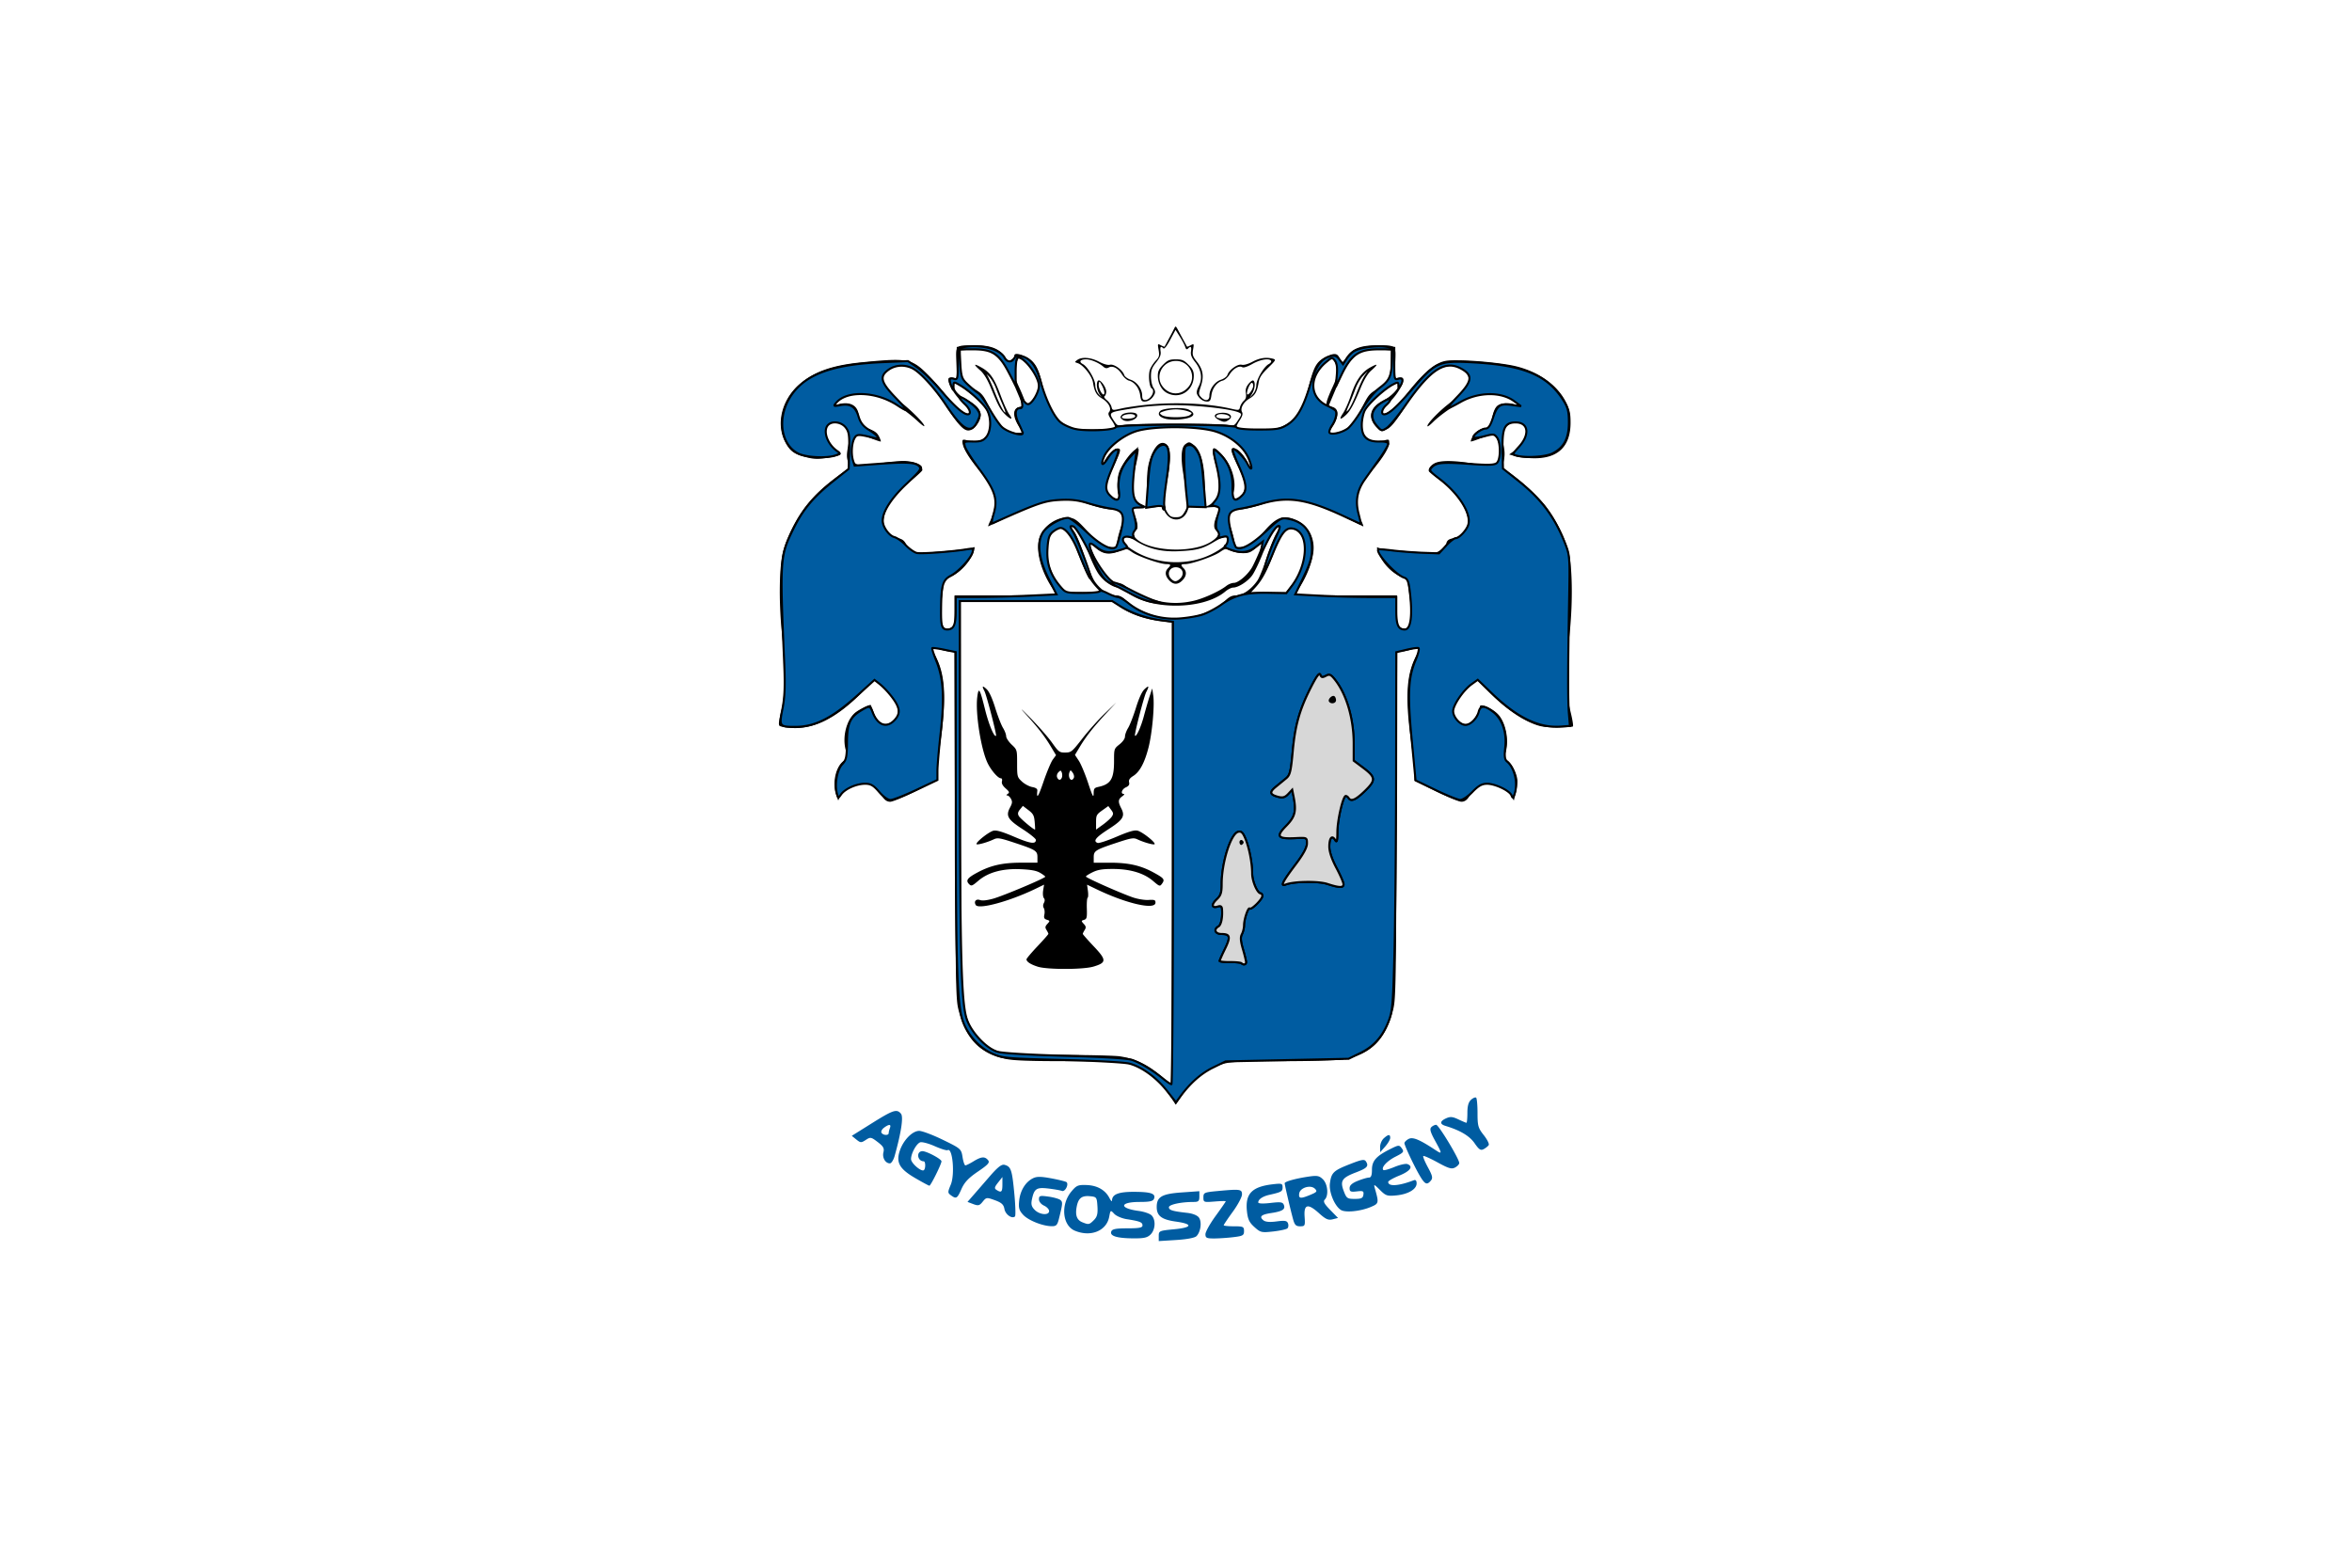
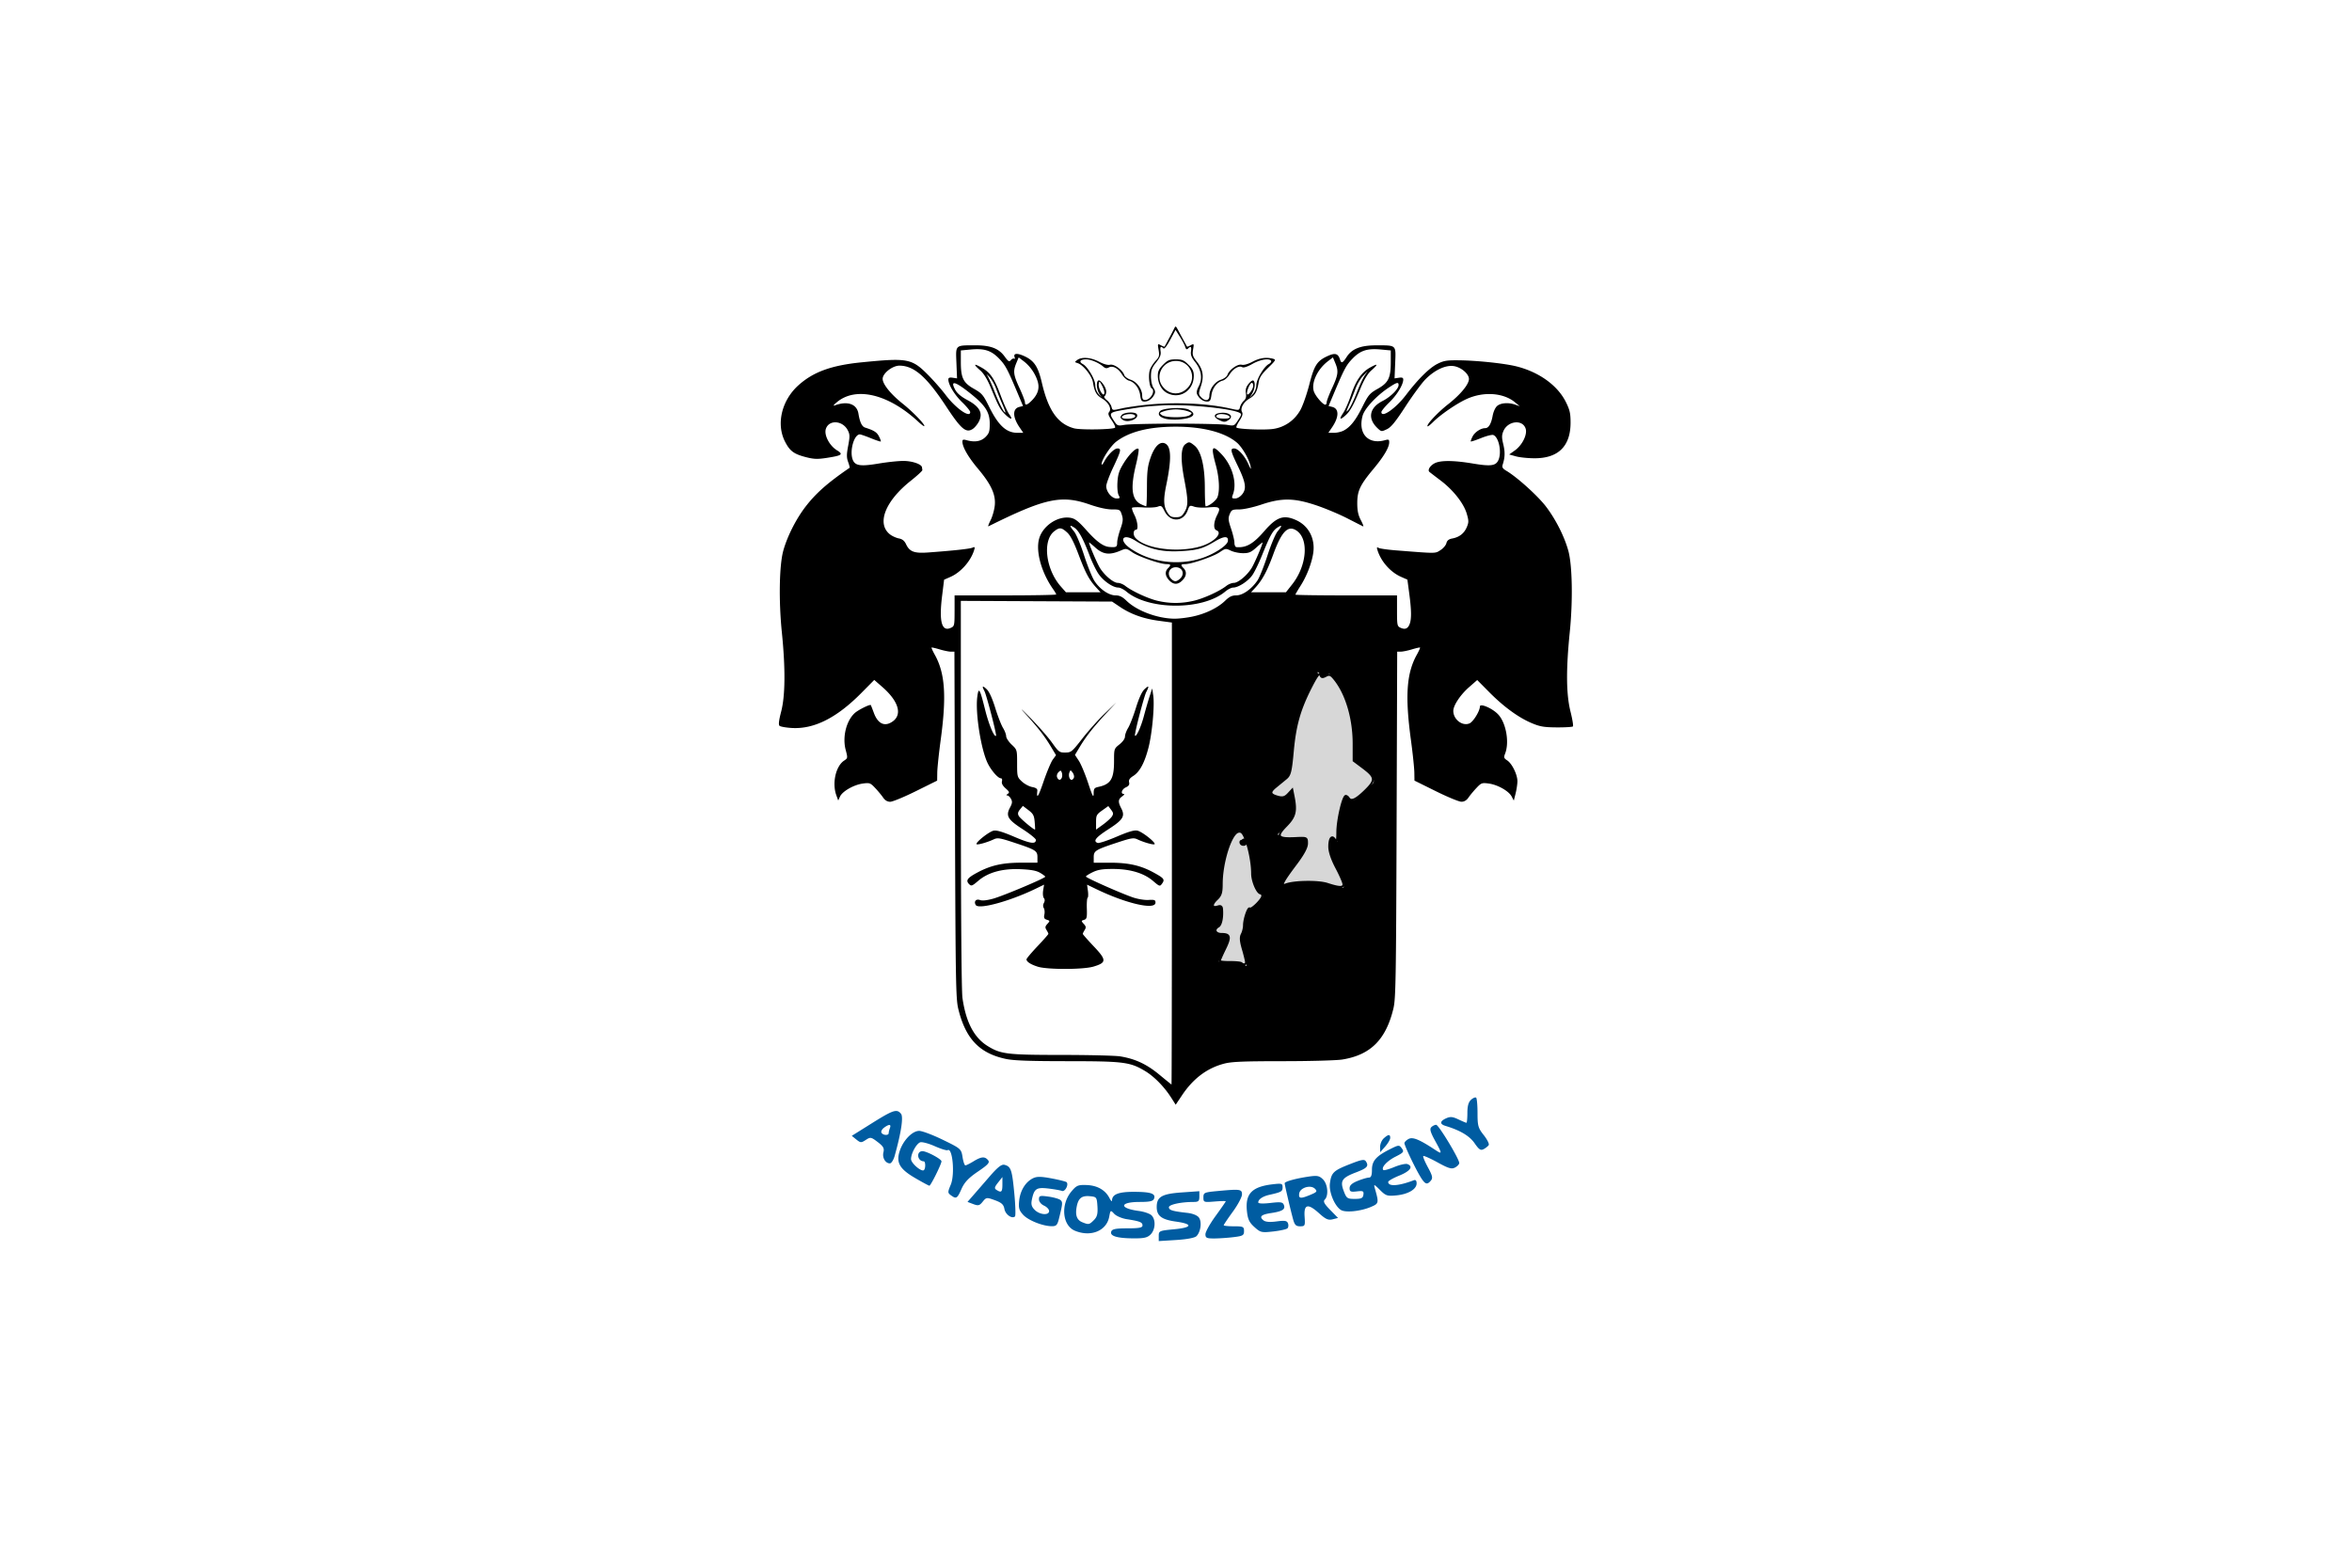
<svg xmlns="http://www.w3.org/2000/svg" width="900" height="600">
  <path d="M0 522.52h900v600H0z" fill="#fff" style="paint-order:fill markers stroke" transform="translate(0 -522.52)" />
  <path d="M564.546 420.033c-.403.01-1.042.338-1.63.867-1.005.91-1.417 2.393-1.417 5.055 0 2.07-.167 3.764-.365 3.764s-1.591-.587-3.087-1.299c-2.195-1.047-3.11-1.124-4.69-.406-2.429 1.107-2.513 2.213-.216 2.907 5.6 1.693 9.171 3.823 11.11 6.617 1.723 2.489 2.34 2.883 3.506 2.255.784-.419 1.64-1.113 1.908-1.544.27-.436-.586-2.141-1.896-3.798-2.148-2.71-2.387-3.56-2.387-8.406 0-2.967-.234-5.623-.521-5.91-.072-.072-.18-.105-.315-.102zm-221.529 5.176a1.969 1.969 0 0 0-.324.006c-1.503.11-3.945 1.48-9.045 4.673l-7.713 4.828 1.737 1.406c1.604 1.298 1.88 1.31 3.622.168 1.782-1.167 2.033-1.125 4.557.802 2.164 1.65 2.58 2.398 2.192 3.948-.513 2.046.76 4.218 2.472 4.218.569 0 1.399-1.31 1.844-2.914 2.52-9.046 3.391-14.89 2.4-16.087-.523-.63-1.021-1.005-1.742-1.045zm206.535 5.287c-.527 0-1.358.407-1.855.904-.688.688-.353 1.908 1.394 5.097 2.83 5.157 2.843 5.408.168 3.643-6.156-4.056-8.65-5.085-10.26-4.224-.873.467-1.585 1.185-1.585 1.597 0 .964 4.163 9.717 6.185 12.989 1.741 2.818 2.49 3.075 3.931 1.34.814-.981.61-1.867-1.149-5.104-1.172-2.153-1.961-4.086-1.758-4.29s2.667.893 5.473 2.436c4.212 2.315 5.379 2.656 6.701 1.95.874-.472 1.592-1.238 1.592-1.705 0-1.585-7.88-14.633-8.837-14.633zm-209.227.07c.407.016.5.403.211 1.156-.259.677-.47 1.55-.47 1.945 0 .987-2.125.897-2.752-.114-.282-.46.135-1.322.925-1.92.96-.727 1.68-1.082 2.086-1.066zm11.402 2.257c-2.578 0-5.995 3.47-7.376 7.484-1.574 4.577-.21 7.042 5.864 10.584 2.746 1.603 5.185 2.913 5.42 2.913.517 0 4.63-8.286 4.63-9.327 0-.867-5.637-3.882-7.266-3.882-2.487 0-2.024 3.823.469 3.877.709.011.778 2.661.087 3.35-.865.867-4.943-2.608-4.943-4.212 0-2.123 2.02-5.84 3.485-6.402.667-.25 3.164.401 5.554 1.454 2.38 1.059 4.612 1.753 4.947 1.543 1.903-1.178 2.866 9.261 1.215 13.21-1.208 2.89-1.203 3.135.066 4.063 2.034 1.495 2.405 1.273 4.038-2.424 1.125-2.548 2.728-4.242 6.3-6.665 3.918-2.662 4.618-3.451 3.87-4.355-1.244-1.501-2.555-1.393-5.564.443-1.4.856-2.805 1.55-3.116 1.556-.317 0-.808-1.436-1.083-3.19-.503-3.116-.664-3.26-7.532-6.603-3.859-1.879-7.939-3.417-9.065-3.417zm179.668 1.62c-.397.026-1.011.432-1.885 1.222-.784.706-1.412 2.195-1.4 3.302l.025 2.017 1.92-2.178c1.053-1.203 1.915-2.686 1.915-3.302 0-.733-.179-1.088-.575-1.061zm3.633 4.083c-.581.04-1.452.459-3.112 1.29-5.36 2.699-6.934 4.488-6.934 7.91 0 2.106-.336 2.968-1.155 2.968-.628 0-2.554.562-4.271 1.25-2.19.88-3.123 1.716-3.123 2.805 0 1.322.412 1.508 2.751 1.233 2.417-.281 2.729-.126 2.525 1.274-.185 1.304-.789 1.597-3.302 1.597-2.853 0-3.159-.215-4.218-2.997-1.477-3.889-.7-5.092 4.595-7.114 4.367-1.663 5.056-2.404 3.913-4.21-.598-.946-1.556-.785-6.15 1.016-6.3 2.47-7.102 3.236-7.646 7.317-.449 3.314 1.789 8.74 4.224 10.242 1.735 1.077 7.472.497 11.36-1.143 3.177-1.34 3.213-1.483 1.58-7.232-.461-1.61-.269-1.545 1.956.681 2.25 2.25 2.805 2.435 6.275 2.1 4.529-.437 7.777-2.351 7.777-4.589 0-1.065-.37-1.477-1.087-1.202-5.774 2.22-9.789 2.483-9.789.64 0-.389 1.921-1.49 4.272-2.44 4.188-1.706 5.445-3.489 3.081-4.392-.652-.251-2.901.25-4.989 1.118s-3.99 1.39-4.218 1.156c-.933-.927 1.323-3.416 4.613-5.091 3.159-1.603 3.392-1.91 2.447-3.202-.503-.685-.794-1.024-1.375-.985zm-151.09 7.248c-1.056.08-2.515 1.342-5.174 4.404-2.268 2.62-5.115 5.9-6.336 7.294l-2.208 2.53 2.201.837c1.909.724 2.388.605 3.614-.915 1.37-1.687 1.532-1.705 4.673-.563 2.56.933 3.338 1.658 3.643 3.369.377 2.106 2.902 3.877 4.039 2.836.299-.275.173-4.344-.282-9.046-.856-8.885-1.262-10.056-3.74-10.708a1.31 1.31 0 0 0-.43-.037zm119.54 4.297a5.805 5.805 0 0 0-.555.006c-.527.023-1.15.094-1.913.203-5.037.718-9.44 1.927-9.428 2.585s2.063 9.47 3.158 13.562c.64 2.399 1.125 2.914 2.752 2.914 1.873 0 1.963-.186 1.718-3.668-.335-4.81 1.243-5.193 5.509-1.34 2.566 2.315 3.542 2.752 5.217 2.334l2.064-.52-2.992-3.064c-2.327-2.381-2.781-3.266-2.057-3.996 1.513-1.514 1.118-5.875-.694-7.688-.903-.906-1.567-1.293-2.779-1.328zm-105.6.355c-1.091-.011-1.856.163-2.58.519-2.835 1.388-4.857 4.624-5.288 8.452-.323 2.854-.078 3.793 1.442 5.48 1.938 2.154 7.407 4.368 10.937 4.428 1.795.03 2.206-.39 2.829-2.878 1.447-5.821 1.49-6.365.538-7.155-.538-.442-2.596-1.029-4.582-1.298-3.249-.448-3.613-.34-3.613 1.041 0 .88.825 1.908 1.944 2.417 1.065.484 1.939 1.418 1.939 2.07 0 1.747-3.59 1.471-5.486-.425-1.25-1.25-1.49-2.154-1.078-4.08.868-4.074 1.747-4.648 6.276-4.116 2.226.264 4.564.676 5.204.921 1.167.449 2.687-2.423 1.772-3.344-.251-.245-2.819-.892-5.708-1.442-2.034-.383-3.454-.579-4.545-.59zm-14.305.057v2.825c0 2.919-.395 3.29-2.25 2.111-.897-.568-.794-1.058.582-2.811zm105.63 2.573c-.556.018-1.305.096-2.311.215-7.861.934-10.434 3.632-9.752 10.243.317 3.105.89 4.337 2.865 6.108 2.327 2.105 2.728 2.195 7.21 1.699 2.608-.294 5.055-.832 5.431-1.203s.467-1.232.204-1.92c-.39-1.01-1.197-1.149-4.368-.724-2.644.347-4.265.203-5.055-.449-1.68-1.394-.825-2.183 2.986-2.757 4.277-.64 5.516-1.424 4.876-3.081-.431-1.125-1.185-1.24-5.164-.779-2.877.335-4.654.252-4.654-.215 0-1.166 1.706-2.327 4.278-2.901 4.613-1.04 5.043-1.287 5.043-2.872 0-.924-.127-1.307-1.095-1.361a4.846 4.846 0 0 0-.494 0zm-74.475.47c-2.379-.006-3.04.443-4.772 2.516-4.176 5.007-3.457 12.994 1.359 14.992 6.084 2.525 12.114.065 13.13-5.355.491-2.602.52-2.62 1.915-1.118.783.838 2.926 1.759 4.762 2.046 5.056.784 6.06 1.184 6.06 2.399 0 .867-1.274 1.112-5.743 1.112-4.451 0-5.844.27-6.203 1.197-.652 1.71 2.063 2.584 8.255 2.638 4.253.042 5.54-.245 6.803-1.501 1.848-1.849 2.028-5.63.352-7.304-.658-.658-2.883-1.424-4.947-1.694-7.592-1.01-7.317-3.434.388-3.434 3.895 0 5.14-.28 5.51-1.244.742-1.944-1.208-2.615-7.657-2.627-5.959-.012-8.394.951-8.424 3.344-.006.503-.442.072-.969-.95-1.579-3.076-4.642-4.834-8.686-4.99a32.635 32.635 0 0 0-1.133-.027zm86.38.682c.796.011 1.543.244 2.056.756.987.988.772 1.281-1.71 2.316-3.812 1.592-4.596 1.496-4.303-.508.222-1.534 2.207-2.588 3.957-2.564zm-28.476 1.16c-1.414 0-3.582.182-6.895.494-4.93.466-5.247.61-5.247 2.423 0 1.86.15 1.914 4.278 1.573 2.351-.197 4.27-.233 4.27-.083s-1.745 2.674-3.88 5.61c-2.142 2.938-3.89 6.08-3.89 6.977 0 1.417.461 1.64 3.303 1.633 1.818 0 5.139-.227 7.382-.496 3.631-.431 4.08-.689 4.08-2.322 0-1.681-.323-1.836-3.888-1.836-2.136 0-3.883-.18-3.883-.4 0-.216 1.573-2.562 3.5-5.206 1.92-2.644 3.493-5.605 3.493-6.593 0-1.263-.266-1.772-2.623-1.773zm-13.691.536-6.707.473c-7.664.539-9.613 1.67-9.613 5.588 0 3.38 1.884 4.809 7.316 5.569 6.682.933 6.372 2.285-.675 2.943-5.624.532-5.864.634-5.864 2.537V475l6.688-.418c4.122-.258 7.102-.826 7.754-1.478 1.622-1.622 2.13-5.493.927-7.114-.634-.855-2.416-1.567-4.516-1.795-5.63-.628-6.964-1.04-6.964-2.141 0-1.035 4.642-2.034 9.428-2.034 1.885 0 2.226-.312 2.226-2.058zm-42.926 1.876c.344-.006.714.012 1.114.05 2.477.24 2.585.39 2.812 3.895.18 2.854-.12 4.002-1.364 5.247-1.753 1.752-2.004 1.8-4.397.831-2.112-.849-2.788-2.686-2.184-5.917.55-2.915 1.617-4.067 4.02-4.106z" fill="#005ca1" />
  <path d="M448.207 420.182c-2.644-4.181-6.557-8.184-10.033-10.266-5.779-3.458-8.184-3.763-29.804-3.775-14.406-.006-20.496-.227-23.434-.85-10.158-2.153-15.453-7.717-18.253-19.191-.92-3.775-1.04-10.547-1.244-70.432l-.227-66.256h-1.37c-.754 0-2.68-.395-4.278-.874-1.603-.484-2.995-.796-3.097-.694-.103.108.471 1.376 1.273 2.824 3.894 7.041 4.492 15.758 2.231 32.437-.706 5.205-1.298 10.858-1.322 12.563l-.042 3.1-8.183 4.055c-4.502 2.232-8.913 4.05-9.802 4.039-1.068-.012-1.983-.557-2.692-1.604-.591-.873-1.959-2.524-3.039-3.667-1.844-1.956-2.13-2.058-4.737-1.705-3.44.473-7.795 2.955-8.713 4.971l-.69 1.514-.727-2.004c-1.689-4.666-.21-11.175 3.022-13.287 1.355-.892 1.368-.993.553-4.092-1.295-4.924.224-11.098 3.461-14.065 1.331-1.22 5.873-3.476 6.164-3.057.07.101.604 1.471 1.186 3.039 1.39 3.75 3.675 5.103 6.315 3.739 4.788-2.477 3.573-7.879-3.08-13.7l-3.108-2.716-4.939 4.995c-9.41 9.519-18.059 13.88-26.56 13.401-2.283-.131-4.427-.514-4.765-.85-.42-.418-.221-2.117.627-5.366 1.597-6.114 1.69-16.511.273-30.475-1.221-12.03-.986-25.527.542-31.109 1.481-5.408 4.828-12.066 8.444-16.798 4-5.23 8.509-9.22 16.935-14.979.112-.076-.137-1.082-.553-2.234-.614-1.696-.61-2.879.02-6.213.678-3.597.657-4.347-.167-5.941-1.947-3.766-7.181-4.099-8.368-.533-.776 2.33 1.328 6.412 4.228 8.205 2.563 1.584 2.003 2-3.924 2.92-3.491.542-4.897.493-7.896-.276-4.667-1.195-6.21-2.342-8.065-5.996-3.421-6.735-1.257-15.76 5.163-21.532 5.685-5.112 12.61-7.624 24.176-8.773 17.63-1.75 19.177-1.458 25.395 4.79 2.158 2.17 5.191 5.624 6.74 7.675 3.907 5.18 9.411 9.02 9.411 6.568 0-.424-1.376-2.106-3.063-3.74-2.926-2.84-5.27-6.688-5.3-8.697-.007-.694.43-.878 1.657-.698l1.669.244-.24-5.944c-.28-6.962-.568-6.695 7.21-6.71 5.844-.01 8.991 1.187 11.223 4.265 1.417 1.959 1.77 2.167 2.398 1.412.401-.487.97-.74 1.257-.562.287.178.377-.067.191-.544-.574-1.49.826-1.695 3.5-.513 3.937 1.742 5.45 3.99 6.916 10.277 2.483 10.639 6.09 15.75 12.306 17.434 2.507.679 14.968.479 15.698-.252.215-.217-.353-1.473-1.268-2.792-1.305-1.881-1.514-2.58-.97-3.235 1.023-1.231-.287-3.694-2.734-5.137-2.153-1.27-2.901-2.599-3.481-6.188-.407-2.493-3.733-6.672-5.845-7.343-1.227-.388-1.227-.426-.144-1.222 1.73-1.262 5.21-.98 8.322.676 1.765.938 3.326 1.37 4.182 1.156 1.537-.385 4.827 1.985 5.438 3.916.197.624 1.31 1.448 2.476 1.83 2.393.79 4.404 3.577 4.41 6.108 0 1.2.299 1.645 1.106 1.645 2.088 0 4.068-3.508 2.519-4.465-.951-.586-1.364-5.284-.64-7.2.377-.988 1.364-2.512 2.201-3.388 1.323-1.386 1.46-1.917 1.095-4.092-.413-2.434-.389-2.482.886-1.799.724.385 1.358.611 1.411.503s.754-1.41 1.556-2.89c.808-1.481 1.735-3.253 2.064-3.938.574-1.194.634-1.17 1.58.599a494.412 494.412 0 0 0 2.123 3.937c.634 1.151 1.19 2.183 1.244 2.292s.688-.118 1.412-.503c1.263-.678 1.293-.625.916 1.624-.341 2.006-.144 2.637 1.417 4.604 2.393 3.01 2.824 5.586 1.58 9.402-.94 2.865-.94 3.121.024 4.183 1.567 1.734 3.23 1.47 3.23-.514.006-2.53 2.016-5.317 4.41-6.108 1.166-.382 2.279-1.206 2.476-1.83.61-1.93 3.9-4.301 5.438-3.916.856.214 2.417-.218 4.182-1.156 2.764-1.47 5.24-1.827 7.837-1.13 1.209.325 1.065.593-1.896 3.486-2.441 2.383-3.303 3.694-3.596 5.473-.598 3.654-1.334 4.973-3.494 6.248-2.339 1.38-3.66 3.791-2.865 5.217.383.684.102 1.634-.975 3.26-.838 1.263-1.364 2.454-1.173 2.647.61.607 10.278.998 13.802.558 4.493-.56 8.4-3.229 10.66-7.273.934-1.676 2.471-6.066 3.417-9.755 1.902-7.44 2.973-9.083 7.13-10.952 2.777-1.247 3.89-.914 4.62 1.376.508 1.613.986 1.428 2.56-1.004 2.004-3.093 5.336-4.407 11.181-4.413 7.95-.008 7.652-.281 7.37 6.696l-.239 5.944 1.67-.244c1.226-.18 1.662.004 1.657.698-.03 2.009-2.376 5.857-5.301 8.698-1.687 1.633-3.063 3.315-3.063 3.739 0 2.442 5.48-1.37 9.428-6.561 4.589-6.022 8.878-10.283 11.941-11.847 2.447-1.25 3.638-1.452 8.244-1.4 7.048.081 17.553 1.192 22.106 2.337 8.62 2.172 15.686 7.259 18.839 13.576 1.531 3.057 1.83 4.365 1.83 7.934 0 8.995-4.654 13.634-13.688 13.649-2.506.004-5.737-.32-7.179-.722l-2.626-.73 2.166-1.539c2.86-2.035 4.881-6.137 4.128-8.389-1.203-3.619-6.874-2.938-8.52 1.023-.634 1.54-.64 2.469-.011 5.069.711 2.988.646 4.977-.27 7.816-.293.917.048 1.453 1.448 2.28 4.086 2.413 11.995 9.557 15.142 13.673 3.72 4.87 7.065 11.486 8.56 16.948 1.526 5.582 1.766 19.079.545 31.11-1.466 14.441-1.376 23.798.281 30.42.73 2.902 1.143 5.45.922 5.672s-3.004.389-6.18.37c-4.864-.03-6.39-.286-9.56-1.62-5.05-2.118-10.739-6.264-16.297-11.876l-4.582-4.63-3.081 2.698c-3.356 2.931-6.067 7.011-6.067 9.117 0 3.303 3.53 5.989 6.246 4.756 1.418-.646 3.925-4.75 3.925-6.419 0-1.394 4.822.682 7 3.021 3.032 3.249 4.343 10.673 2.65 14.998-.569 1.448-.473 1.76.807 2.597 1.83 1.196 3.9 5.414 3.9 7.95 0 1.072-.31 3.171-.687 4.679l-.688 2.74-.82-1.555c-1.089-2.088-5.342-4.5-8.752-4.966-2.609-.353-2.896-.251-4.738 1.705-1.077 1.143-2.447 2.794-3.04 3.667-.711 1.047-1.62 1.592-2.692 1.598-.885.012-5.294-1.807-9.799-4.039l-8.178-4.05-.048-3.099c-.024-1.705-.616-7.358-1.322-12.563-2.261-16.68-1.663-25.396 2.231-32.437.802-1.448 1.376-2.716 1.275-2.824-.102-.102-1.496.21-3.1.694-1.597.479-3.523.874-4.277.874h-1.37l-.227 66.256c-.203 59.885-.323 66.657-1.244 70.432-2.89 11.845-8.747 17.672-19.527 19.413-2.142.347-12.378.634-22.758.634-15.112.006-19.58.192-22.434.934-6.515 1.699-11.81 5.66-16.093 12.036l-2.477 3.698-1.669-2.633zm.221-93.488V238.26l-4.941-.658c-5.917-.79-10.745-2.513-14.885-5.3l-3.063-2.058-57.874-.276.012 73.884c.006 45.856.239 75.476.61 78.072 1.316 9.255 4.42 15.196 9.626 18.414 5.049 3.123 7.424 3.404 28.339 3.416 10.529.006 20.627.258 22.434.557 5.725.945 10.05 2.961 14.879 6.945 2.506 2.07 4.63 3.793 4.714 3.823.084.024.15-39.748.15-88.385zm-51.318 43.283c-2.71-.85-4.319-1.896-4.319-2.812 0-.31 1.885-2.548 4.188-4.983s4.188-4.577 4.188-4.762-.323-.862-.724-1.496c-.587-.945-.527-1.364.347-2.327 1.023-1.137 1.017-1.19-.216-1.585-1.01-.317-1.208-.736-.939-1.999.186-.873.084-1.98-.221-2.458-.347-.539-.33-1.287.042-1.98.4-.754.394-1.365-.024-1.867-.341-.407-.46-1.729-.264-2.932l.353-2.19-3.212 1.556c-9.961 4.828-21.812 8.047-22.931 6.234-.826-1.334.114-2.459 1.591-1.914.898.335 2.645.155 5.043-.509 3.853-1.065 19.958-7.855 19.958-8.411 0-.18-.873-.844-1.944-1.472-1.424-.843-3.416-1.22-7.442-1.4-6.982-.305-12.438 1.185-16.249 4.445-2.333 1.998-2.656 2.118-3.506 1.268-1.394-1.4-.676-2.387 3.249-4.48 5.103-2.722 9.626-3.728 16.745-3.728h6.156V328.1c0-2.483-.592-2.854-9.183-5.69-5.133-1.693-6.096-1.848-7.478-1.196-2.716 1.28-6.67 2.35-6.67 1.8 0-.927 4.875-4.726 6.538-5.09 1.149-.258 3.44.424 7.963 2.356 6.126 2.615 8.232 2.914 8.232 1.161 0-.455-2.28-2.303-5.068-4.098-5.73-3.697-6.538-5.103-4.798-8.334.844-1.573.916-2.201.353-3.254-.388-.718-1.029-1.31-1.43-1.316-.454-.006-.394-.228.174-.605.76-.508.628-.837-.814-2.111-1.142-1.017-1.603-1.897-1.4-2.68.18-.694.007-1.173-.424-1.173-1.06 0-3.626-2.92-4.996-5.683-2.572-5.187-4.798-19.21-4.026-25.372.515-4.116.97-3.386 2.997 4.78 1.406 5.677 3.506 10.69 4.188 10.008.33-.329-3.655-15.662-4.463-17.17-1.035-1.932-.73-2.159.874-.657.98.92 2.118 3.41 3.278 7.137.975 3.147 2.321 6.598 2.98 7.675.663 1.077 1.208 2.513 1.208 3.183s.945 2.112 2.094 3.2c2.082 1.963 2.094 1.999 2.094 7.198 0 5.055.06 5.276 1.836 6.94 1.011.945 2.776 1.89 3.913 2.105 1.43.263 2.052.694 1.986 1.364-.341 3.5.341 2.519 2.375-3.434 1.28-3.739 2.884-7.544 3.56-8.46l1.226-1.656-2.1-3.488c-2.387-3.966-4.93-7.215-10.026-12.797-1.95-2.141-.988-1.298 2.141 1.867s6.916 7.478 8.424 9.59c2.578 3.613 2.865 3.835 5.097 3.817 2.261-.018 2.548-.252 6.563-5.402 2.309-2.962 6.168-7.27 8.578-9.572l4.38-4.188-3.895 4.188c-4.906 5.282-7.622 8.728-10.027 12.724l-1.896 3.153 1.472 2.232c.813 1.226 2.417 5.055 3.56 8.513 1.698 5.115 2.093 5.874 2.117 4.086.03-1.98.221-2.238 1.968-2.62 4.6-1.012 5.84-3.1 5.84-9.842 0-4.696.017-4.75 2.093-6.407 1.268-1.011 2.094-2.196 2.094-3.003 0-.73.544-2.214 1.208-3.29.658-1.078 2.005-4.53 2.98-7.676 1.16-3.727 2.297-6.216 3.278-7.137 1.705-1.592 1.89-1.287.67 1.076-.873 1.688-4.66 16.357-4.307 16.704.538.538 2.273-3.273 3.386-7.437.682-2.566 1.68-6.012 2.225-7.657l.981-2.992.39 2.693c.562 3.852-.402 14.453-1.813 19.957-1.49 5.815-3.35 9.273-5.821 10.847-1.388.879-1.813 1.531-1.604 2.434.216.898-.12 1.424-1.238 1.933-1.556.712-2.136 2.518-.802 2.518.401 0 .132.42-.598.934-1.573 1.1-1.657 2.082-.383 4.546 1.574 3.04.748 4.398-4.852 8.011-4.917 3.17-6.018 4.565-4.175 5.27.484.186 3.739-.879 7.226-2.369 4.643-1.98 6.785-2.608 8.011-2.339 1.711.377 6.605 4.164 6.605 5.11 0 .55-3.955-.521-6.67-1.801-1.383-.652-2.346-.497-7.479 1.196-8.59 2.836-9.183 3.207-9.183 5.69v2.075h6.156c7.197 0 11.803 1.041 16.835 3.8 3.972 2.177 4.307 2.638 3.117 4.265-.796 1.083-.94 1.04-3.422-1.089-3.524-3.015-8.789-4.583-15.381-4.583-3.985 0-5.714.282-7.712 1.25-1.424.689-2.584 1.43-2.584 1.652 0 .473 13.125 6.306 17.941 7.975 1.849.64 4.481 1.077 5.989.987 2.333-.138 2.692 0 2.692 1.017 0 2.943-11.164.395-22.662-5.17l-3.518-1.698.323 2.375c.174 1.31.126 2.5-.113 2.644-.234.15-.371 2.022-.3 4.17.108 3.416-.023 3.948-1.052 4.278-1.137.358-1.143.418-.12 1.549.874.963.933 1.382.347 2.327-.4.634-.724 1.31-.724 1.496s1.897 2.339 4.212 4.786c4.947 5.229 4.93 6.228-.144 7.735-3.942 1.167-17.582 1.19-21.286.036zm-1.19-55.482c-.215-2.38-.58-3.063-2.381-4.433l-2.13-1.627-1.095 1.352c-.825 1.023-.945 1.633-.496 2.477.544 1.017 6.018 5.57 6.252 5.205.053-.084-.012-1.424-.15-2.974zm29.53-1.968c.664-1.017.622-1.406-.288-2.608l-1.064-1.412-2.346 1.669c-2.153 1.537-2.339 1.89-2.339 4.499v2.835l2.627-1.896c1.441-1.04 2.973-2.429 3.41-3.087zm-19.114-14.956c.185-.49.167-1.346-.042-1.903-.341-.891-.485-.903-1.28-.107-.503.508-.73 1.34-.515 1.902.478 1.244 1.376 1.298 1.837.108zm4.594.06c.18-.461-.042-1.34-.49-1.945-.766-1.04-.838-1.047-1.22-.06-.462 1.203.017 2.842.837 2.842.305 0 .7-.377.873-.837zm64.743 67.195c-1.484-4.241-1.61-8.328-.257-8.328.293 0 .538-1.142.544-2.542 0-1.4.353-3.71.784-5.133.658-2.202.885-2.453 1.525-1.687.646.784 1.03.592 2.86-1.436l2.112-2.34-2.148-2.512c-2.028-2.369-2.154-2.758-2.16-6.742-.006-2.327-.413-5.923-.897-7.987-1.113-4.708-3.207-8.997-3.877-7.92-.257.418-.748.592-1.083.382-.82-.502-4.128 8.268-4.893 12.97-.33 2.04-.605 5.51-.605 7.712-.006 3.817-.09 4.056-1.8 5.067-1.76 1.041-2.292 2.22-1.287 2.842.282.173 1.024-.072 1.646-.545 1.836-1.388 2.034-1.1 2.034 2.95 0 3.434-.168 3.972-1.562 5.073-2.345 1.843-1.525 3.308 1.574 2.812 2.375-.377 2.38-.371 2.38 1.597 0 1.238-.783 3.213-2.075 5.247-1.149 1.794-2.088 3.428-2.094 3.631-.012.197 1.125.15 2.525-.12 2.656-.502 6.688.21 7.364 1.299 1.053 1.705.754-.383-.61-4.29zm-1.19-41.776c-.623-1.01.263-2.094 1.052-1.304.473.473.473.832 0 1.304-.466.467-.76.467-1.053 0zm38.963 13.796c-.496-1.238-1.866-3.853-3.045-5.81-2.118-3.51-2.812-7.411-1.783-10.086.455-1.184 2.029-1.25 2.029-.083 0 .472.31 1.053.694 1.292.514.317.586-.694.287-3.93-.353-3.794-.198-5.014 1.208-9.327l1.621-4.966 1.466 1.155c2.07 1.633 2.734 1.46 4.463-1.143.832-1.262 2.351-2.644 3.368-3.063 3.057-1.268 2.507-3.075-2.04-6.646l-3.888-3.058-.012-6.377c-.018-10.314-2.483-18.707-7.24-24.618l-1.932-2.41-1.28 1.202c-1.603 1.507-2.1 1.513-2.1.042 0-.64-.31-1.353-.688-1.592-.442-.27-.532-.161-.239.311.263.425-.054 1.28-.766 2.034-1.926 2.064-6.557 12.91-7.598 17.792-.52 2.447-1.106 7.784-1.304 11.852l-.365 7.4-2.345 1.573c-1.292.868-3.2 2.298-4.247 3.177-2.172 1.849-1.831 2.585 1.495 3.195 1.73.317 2.43.155 3.362-.778.647-.646 1.31-1.55 1.472-1.998.556-1.58.891-.192 1.298 5.396l.407 5.618-3.44 3.182-3.446 3.183 2.345.981c2.244.933 5.23.922 7.592-.036.796-.317 1.089.018 1.388 1.598.527 2.83-.443 4.893-4.427 9.404-3.47 3.937-5.187 6.503-4.684 7.006.143.15 1.04-.042 1.992-.425.951-.377 4.421-.724 7.711-.76 5.193-.06 6.456.138 9.572 1.472 1.975.843 3.686 1.304 3.793 1.023.114-.287-.197-1.538-.694-2.782zm-4.93-68.35c-.526-.85 1.221-2.597 2.07-2.07.366.221.659.927.659 1.567 0 1.269-2.022 1.645-2.728.503zM365.273 233.76v-5.886h19.443c10.696 0 19.443-.162 19.443-.36 0-.19-.509-1.07-1.125-1.944-4.469-6.3-6.754-14.406-5.438-19.293 1.364-5.073 7.269-8.992 12.163-8.07 1.639.304 2.973 1.351 5.838 4.576 3.997 4.499 6.533 6.365 8.902 6.557 2.645.215 2.992.018 2.992-1.675 0-.922.55-3.237 1.22-5.151 1.017-2.89 1.113-3.817.556-5.51-.652-1.968-.777-2.034-3.792-2.034-1.945 0-5.121-.7-8.472-1.867-10.858-3.787-17.044-2.459-38.766 8.334-.27.131.09-.898.801-2.291s1.436-3.949 1.616-5.678c.43-4.14-1.346-8.034-6.402-14.053-3.727-4.433-5.952-8.274-5.976-10.331-.012-.867.287-.976 1.633-.602 3.117.864 5.522.45 7.209-1.241 1.382-1.382 1.615-2.111 1.615-5.09 0-4.306-1.633-6.915-7.047-11.28-6.18-4.976-8.244-5.541-6.168-1.69.73 1.35 2.273 2.654 4.642 3.918 4.63 2.468 6.007 4.918 4.517 8.04-.538 1.136-1.645 2.5-2.453 3.03-2.56 1.676-4.469.06-10.134-8.556-7.51-11.424-12.318-15.636-17.885-15.67-2.69-.015-6.452 2.926-6.452 5.045 0 2.04 3.056 5.833 7.664 9.51 3.97 3.167 8.73 8.125 8.256 8.599-.124.124-1.132-.618-2.24-1.648-11.506-10.703-24.042-13.667-31.328-7.41-1.235 1.06-1.421 1.404-.599 1.098 4.807-1.783 8.383-.515 8.984 3.185.527 3.246 1.327 4.926 2.527 5.313 3.435 1.104 4.494 1.773 5.313 3.357.502.97.82 1.86.706 1.973-.115.114-1.817-.448-3.784-1.25-1.966-.8-3.87-1.457-4.23-1.458-2.223-.01-4.005 6.367-2.712 9.702.898 2.313 2.98 2.617 9.932 1.448 3.299-.555 7.56-1.003 9.468-.996 3.358.012 6.905 1.224 7.09 2.422.048.32.116.812.149 1.093.033.28-1.978 2.13-4.468 4.108-9.791 7.783-13.128 16.398-7.932 20.484.832.652 2.361 1.352 3.397 1.55 1.346.257 2.14.903 2.78 2.255 1.343 2.835 3.143 3.511 8.376 3.129 9.507-.688 15.896-1.376 16.973-1.831.963-.413 1.053-.281.67.963-1.286 4.158-5.073 8.447-8.986 10.182l-2.495 1.101-.771 6.258c-1.215 9.83-.132 13.76 3.344 12.174 1.376-.622 1.436-.903 1.436-6.539zm174.138 5.062c.736-1.95.694-5.247-.155-11.648l-.712-5.325-2.483-1.1c-4.008-1.771-7.627-5.881-8.95-10.153-.34-1.107-.263-1.31.371-.915.449.275 3.506.712 6.796.969 15.657 1.232 14.82 1.232 16.883-.072 1.065-.664 2.094-1.866 2.297-2.668.264-1.047.904-1.562 2.28-1.819 2.692-.502 4.546-1.962 5.551-4.367.76-1.813.754-2.447-.047-5.157-1.161-3.948-5.17-9.033-10.015-12.69-2.082-1.573-3.996-3.042-4.254-3.262-.801-.686.234-2.4 2.004-3.316 2.25-1.162 7.305-1.124 14.634.108 6.82 1.147 8.752.89 9.751-1.296 1.358-2.985.186-8.805-1.938-9.62-.497-.19-2.59.334-4.655 1.164-2.064.83-3.846 1.418-3.96 1.306-.108-.111.203-.983.694-1.937.861-1.663 3.153-3.163 4.828-3.163 1.286 0 2.261-1.608 2.818-4.643.305-1.675 1.035-3.264 1.782-3.882 1.406-1.167 4.368-1.358 6.922-.448l1.687.6-1.794-1.495c-4.451-3.709-12.091-4.232-18.558-1.272-3.859 1.766-9.997 5.984-12.82 8.81-1.036 1.033-1.987 1.771-2.113 1.641-.562-.562 3.823-5.27 7.867-8.446 4.768-3.744 7.975-7.64 7.975-9.688 0-1.974-3.075-4.554-5.875-4.93-3.117-.417-7.19 1.49-10.72 5.017-1.406 1.411-4.846 6.071-7.634 10.357-3.895 5.99-5.552 8.022-7.167 8.792-2.04.972-2.136.961-3.548-.364-3.954-3.717-3.188-7.87 1.945-10.47 3.027-1.534 6.078-4.584 6.078-6.077 0-1.24-.67-1.066-3.757.982-4.726 3.127-9.273 8.029-10.015 10.784-1.837 6.803 2.118 11.131 8.537 9.353 1.412-.391 1.645-.28 1.645.776 0 1.974-2.04 5.441-5.982 10.157-5.17 6.192-6.24 8.442-6.24 13.162 0 2.895.353 4.558 1.37 6.497.754 1.436 1.149 2.506.88 2.387-.276-.12-3.016-1.514-6.097-3.093-3.075-1.58-8.429-3.823-11.899-4.984-8.441-2.823-13.132-2.883-20.945-.269-3.17 1.06-6.79 1.855-8.453 1.855-2.674 0-2.973.15-3.661 1.806-.64 1.55-.569 2.34.526 5.576.7 2.07 1.274 4.493 1.274 5.372s.336 1.634.748 1.67c3.727.329 6.437-1.22 10.667-6.103 4.744-5.474 7.424-6.395 12.24-4.205 4.75 2.16 7.305 7.071 6.51 12.515-.569 3.907-2.46 8.818-4.829 12.545-1.1 1.735-2.004 3.285-2.004 3.44s8.747.288 19.443.288h19.444v5.892c0 5.528.083 5.929 1.346 6.497 1.753.79 2.8.353 3.487-1.441zm-83.055-2.854c4.96-1.047 9.626-3.32 12.438-6.042 1.61-1.562 2.632-2.052 4.253-2.052 2.465 0 5.87-2.393 8.125-5.714.777-1.148 2.5-5.45 3.829-9.566 1.334-4.134 3.057-8.244 3.858-9.195 1.867-2.22 1.837-2.728-.084-1.472-1.752 1.15-2.853 3.147-5.886 10.661-1.185 2.944-2.83 6.33-3.662 7.52-1.615 2.333-5.372 4.774-7.352 4.774-.67 0-2.022.676-3.01 1.508-8.584 7.22-29.296 7.22-37.88 0-.988-.832-2.376-1.508-3.093-1.514-2.076 0-5.768-2.578-7.598-5.306-.934-1.388-2.423-4.463-3.32-6.832-2.447-6.485-4.2-9.698-5.9-10.81-1.92-1.257-1.95-.748-.083 1.471.802.945 2.525 5.05 3.847 9.16 1.322 4.091 3.11 8.512 3.984 9.835 2.094 3.164 5.51 5.48 8.076 5.48 1.508 0 2.585.532 4.158 2.052 3.967 3.846 11.768 6.778 18.27 6.862 1.646.023 4.81-.347 7.03-.82zm.413-6.03c3.925-.922 9.877-3.644 12.504-5.708.801-.628 2.081-1.142 2.847-1.142 1.651 0 5.073-2.854 6.832-5.708 1.077-1.735 4.176-8.968 4.176-9.733 0-.138-1.077.718-2.393 1.908-1.998 1.807-2.842 2.166-5.067 2.166-1.466 0-3.572-.431-4.673-.957-1.932-.922-2.081-.898-4.289.598-2.465 1.675-10.822 4.547-13.221 4.547-1.693 0-1.819.335-.569 1.579 1.19 1.19 1.137 2.8-.15 4.283-1.746 2.022-3.517 2.19-5.222.485s-1.926-3.446-.61-4.768c1.25-1.244 1.125-1.58-.569-1.58-2.404 0-10.63-2.847-13.101-4.534-2.232-1.526-2.375-1.544-4.487-.634-4.206 1.8-6.695 1.501-9.662-1.185-1.316-1.19-2.393-2.046-2.393-1.908 0 .765 3.1 7.998 4.176 9.733 1.759 2.854 5.18 5.708 6.832 5.708.766 0 2.046.514 2.848 1.142 2.524 1.986 8.573 4.798 12.228 5.684 4.666 1.124 9.255 1.136 13.963.024zm-37.145-4.906c-2.854-3.105-4.158-5.51-6.814-12.545-1.879-4.984-3.183-7.526-4.47-8.693-2.159-1.962-2.93-2.034-4.953-.437-4.559 3.584-3.242 14.52 2.537 21.107l1.95 2.213h13.257zm74.81-1.346c5.684-7.185 6.498-17.457 1.634-20.646-3.23-2.118-5.641.36-8.83 9.07-2.417 6.604-4.242 9.972-6.988 12.922l-1.531 1.645h13.353zm-42.912-2.184c1.957-1.777 1.005-4.397-1.597-4.397-2.519 0-3.56 2.638-1.753 4.445 1.197 1.197 1.986 1.185 3.35-.048zm8.753-8.016c4.594-1.58 9.327-4.733 9.572-6.378.31-2.064-1.472-2.004-5.067.162-4.613 2.776-6.647 3.332-13.479 3.685-6.706.353-11.905-.885-16.775-3.978-4.906-3.117-6.73-.341-1.944 2.955 7.789 5.36 18.462 6.73 27.693 3.554zm-.658-4.44c4.947-1.501 8.411-5.102 5.863-6.084-1.25-.478-1.12-3.116.293-5.886 1.477-2.902 1.005-3.279-3.608-2.86-1.902.173-4.241.036-5.204-.3-1.664-.58-1.795-.502-2.495 1.425-1.64 4.528-6.689 4.678-8.872.263-1-2.016-1.257-2.19-2.579-1.687-.807.31-3.29.437-5.516.287-2.231-.15-4.175-.078-4.319.156-.144.239.263 1.471.91 2.74 1.214 2.38 1.585 5.647.645 5.647-1.112 0-1.262 2.004-.233 3.14 3.811 4.213 16.446 5.804 25.115 3.16zm-6.396-13.03c1.502-2.464 1.49-4.45-.071-12.618-1.436-7.5-1.299-12.115.4-13.356 1.424-1.042 1.616-1.018 3.458.432 2.573 2.024 4.02 7.867 4.027 16.246.006 3.883.143 7.053.31 7.053 1.215 0 3.997-2.141 4.512-3.47.957-2.482.693-7.535-.653-12.443-1.932-7.027-1.441-7.894 2.244-3.987 4.122 4.373 5.988 11.004 4.325 15.372-.52 1.387-.437 1.537.856 1.537.855 0 1.962-.664 2.734-1.645 1.705-2.166 1.31-4.54-1.807-10.991-2.68-5.54-2.872-6.508-1.31-6.508 1.49 0 3.984 2.742 5.444 5.982.921 2.044 1.13 2.26.855.898-.544-2.75-3.23-7.401-5.258-9.12-4.63-3.915-12.982-6.094-23.362-6.094-10.23 0-17.762 1.888-22.775 5.713-2.19 1.67-5.648 6.97-5.612 8.603.012.494.443.09.963-.897 1.376-2.615 3.853-5.085 5.103-5.085 1.574 0 1.376.858-1.609 7.179-1.478 3.126-2.686 6.39-2.692 7.25 0 2.16 2.142 4.715 3.954 4.715 1.317 0 1.4-.132.79-1.28-.395-.73-.586-2.878-.449-5.026.192-3.018.664-4.43 2.405-7.247 2.196-3.546 4.912-6.143 5.648-5.406.221.223-.198 2.867-.933 5.876-2.274 9.272-1.682 13.67 2.081 15.386.832.377 1.64.688 1.79.688s.28-3.296.292-7.328c.012-5.971.264-8.04 1.346-11.173 1.556-4.515 3.686-6.564 5.708-5.483 2.267 1.213 2.375 6.052.347 15.8-1.143 5.522-1.06 8.124.347 10.428.975 1.603 1.555 1.944 3.296 1.944s2.321-.341 3.296-1.944zm-63.115-32.5c-2.674-3.94-2.698-7.11-.066-7.77l1.424-.357-2.058-4.888c-3.948-9.382-4.702-10.782-7.161-13.313-2.985-3.068-5.612-3.904-10.763-3.423l-3.816.356v4.42c0 6.102.903 7.951 5.013 10.27 3.069 1.731 3.571 2.33 5.791 6.829 3.566 7.225 6.587 10.009 10.864 10.013l2.226.002zm-5.558-4.998c-1.86-1.865-2.5-3.059-5.504-10.341-1.232-2.989-2.62-5.25-3.948-6.413-2.734-2.402-2.579-2.808.425-1.124 3.404 1.905 4.941 4.135 7.382 10.691 1.149 3.095 2.644 6.372 3.314 7.283 1.616 2.185.55 2.124-1.669-.096zm-.98-3.78a129.104 129.104 0 0 1-2.442-6.063c-.58-1.607-1.765-3.641-2.62-4.52-.862-.88-1.22-1.144-.79-.588.425.556 1.705 3.379 2.842 6.273 1.926 4.896 3.542 8.038 4.14 8.038.137 0-.371-1.413-1.13-3.14zm130.55 10.073c2.602-1.36 4.618-3.912 7.244-9.174 2.238-4.487 2.764-5.105 5.815-6.828 4.104-2.317 5.008-4.168 5.008-10.268v-4.42l-3.817-.356c-5.151-.48-7.778.355-10.763 3.423-2.459 2.53-3.212 3.93-7.16 13.313l-2.059 4.888 1.424.356c2.632.662 2.608 3.831-.066 7.771l-1.454 2.14h2.106c1.16 0 2.83-.38 3.721-.845zm-.204-6.655c.79-1.164 2.142-4.242 3.01-6.84 1.896-5.697 4.061-8.825 7.388-10.676 3.02-1.681 3.182-1.28.442 1.124-1.322 1.159-2.728 3.437-3.96 6.413-2.77 6.685-4.068 9.073-5.797 10.674-2.232 2.065-2.734 1.74-1.083-.695zm5.139-7.628c1.04-2.7 2.429-5.719 3.081-6.707l1.19-1.796-1.77 1.864c-.975 1.025-2.25 3.179-2.83 4.786a145.036 145.036 0 0 1-2.477 6.212c-1.232 2.876-1.262 3.118-.245 1.92.634-.753 2.01-3.579 3.051-6.28zm-69.128 11.61c9.213 0 18.013.207 19.55.461 2.777.456 2.819.437 4.302-1.829 1.364-2.079 1.406-2.338.49-2.804-3.325-1.693-20.567-3.34-29.427-2.81-6.497.389-7.807.538-14.358 1.633-5.959.996-6.216 1.227-4.41 3.981 1.484 2.266 1.526 2.285 4.302 1.829 1.538-.254 10.338-.462 19.551-.462zm-20.317-1.476c-.999-.731-1.058-1.003-.376-1.822.915-1.101 5.145-1.326 5.773-.306 1.059 1.715-3.506 3.514-5.397 2.128zm4.11-.753c1.31-.502.58-1.433-1.13-1.433-1.801 0-3.303.574-3.303 1.261 0 .605 3.004.721 4.433.172zm32.659.785c-2.351-1.19-1.896-2.487.951-2.696 3.093-.227 4.792 1.29 2.95 2.637-1.394 1.02-1.987 1.028-3.901.059zm4.188-.957c0-.687-1.502-1.26-3.303-1.26-1.591 0-2.482.934-1.34 1.397 1.299.522 4.643.423 4.643-.137zm-24.457.565c-2.5-.63-3.332-1.81-2.136-3.01 1.191-1.192 9.016-1.536 10.99-.484 3.213 1.71 1.711 3.25-3.625 3.721-1.765.156-4.116.053-5.229-.227zm9.177-1.436c1.03-.752.97-.854-.873-1.496-1.083-.378-3.105-.688-4.487-.688s-3.404.31-4.487.688c-1.842.642-1.902.744-.873 1.496.682.498 2.734.807 5.36.807s4.678-.309 5.36-.807zm-16.511-3.95c10.894-1.104 23.23-.554 31.946 1.425 3.398.77 3.458.76 3.793-.59.192-.756.838-1.82 1.442-2.367.79-.712 1.011-1.527.79-2.886-.222-1.37.054-2.35.993-3.544.712-.907 1.543-1.497 1.848-1.31.862.534.646 3.142-.412 4.927l-.964 1.624 1.263-1.413c.724-.811 1.262-2.225 1.262-3.322 0-2.194 2.884-7.11 4.762-8.115.688-.37 1.095-.927.903-1.239-.682-1.107-4.116-.545-7.16 1.174-1.939 1.093-3.387 1.56-3.883 1.253-1.203-.744-3.482.564-4.858 2.792-.676 1.096-1.855 2.15-2.62 2.34-2.148.54-3.96 2.875-4.32 5.574-.275 2.018-.562 2.451-1.633 2.451-1.484 0-2.913-.987-3.757-2.6-.419-.8-.263-1.706.556-3.29 1.514-2.901 1-6.244-1.412-9.257-1.358-1.7-1.764-2.735-1.573-4.038.275-1.854-.066-2.177-1.149-1.095-.478.48-.777.293-1.082-.684-.24-.738-1.161-2.498-2.058-3.91l-1.628-2.57-2.04 3.822c-1.292 2.417-2.255 3.613-2.614 3.253-.993-.993-1.328-.621-1.059 1.184.192 1.324-.227 2.352-1.717 4.206-1.621 2.018-1.968 2.968-1.968 5.355 0 1.645.407 3.531.945 4.354.706 1.077.796 1.75.341 2.613-.873 1.668-2.285 2.657-3.787 2.657-1.07 0-1.358-.433-1.633-2.451-.359-2.699-2.172-5.034-4.32-5.573-.765-.192-1.944-1.245-2.62-2.341-1.49-2.41-3.59-3.515-5.085-2.679-.748.421-1.334.339-2.052-.29-1.753-1.533-4.774-2.818-6.623-2.818-2.249 0-2.883.926-1.238 1.807 1.879 1.004 4.762 5.92 4.762 8.115 0 1.083.539 2.521 1.245 3.322l1.244 1.413-.945-1.48c-1.035-1.622-1.263-4.534-.395-5.072.801-.497 3.039 2.594 3.039 4.204 0 .759-.281 1.552-.616 1.762-.365.224-.024.852.825 1.521.802.627 1.61 1.782 1.807 2.566.359 1.417.383 1.422 3.81.639 1.897-.435 6.235-1.072 9.645-1.418zm7.717-4.555c-2.064-1.122-3.446-3.754-3.446-6.572 0-1.685.467-2.647 2.034-4.217 1.735-1.736 2.447-2.034 4.846-2.034s3.111.298 4.846 2.034c1.567 1.57 2.034 2.532 2.034 4.217 0 5.762-5.426 9.222-10.314 6.572zm8.07-2.043c3.578-3.967.778-10.182-4.576-10.182-5.18 0-8.196 5.857-5.061 9.84 2.59 3.292 6.844 3.442 9.638.342zm-59.825 5.058c2.4-2.397 3.135-4.729 2.334-7.399-.88-2.938-2.89-5.844-5.325-7.704l-1.944-1.485-.898 2.15c-1.304 3.129-1.136 4.498 1.197 9.544 1.149 2.492 2.094 4.953 2.094 5.468 0 1.343.813 1.16 2.542-.574zm112.92.574c0-.515.946-2.976 2.094-5.468 2.333-5.046 2.5-6.415 1.197-9.544l-.898-2.15-1.944 1.485c-4.14 3.163-6.569 8.608-5.253 11.782.784 1.887 3.392 4.832 4.29 4.832.281 0 .514-.421.514-.937zm-85.944-6.352c-1-1.859-1.083-1.897-1.28-.603-.258 1.693 1.812 5.18 2.141 3.595.114-.554-.275-1.9-.861-2.992zm57.827.044c0-.622-.228-1.13-.503-1.13-.64 0-1.896 2.73-1.873 4.066.03 1.476 2.376-1.424 2.376-2.936z" />
  <g fill="#005ca1" stroke="#000" stroke-width="1.299">
-     <path d="M446.491 417.46c-3.984-5.049-9.494-9.057-14.232-10.361-1.825-.503-13.072-1.125-25.767-1.424-21.232-.509-22.763-.64-26.64-2.34-4.923-2.16-9.32-6.903-11.295-12.168-2.327-6.216-2.794-19.79-2.824-82.403l-.03-59.185-4.33-.903c-2.388-.497-4.47-.766-4.637-.599-.165.162.562 2.435 1.621 5.05 2.656 6.586 3.093 13.969 1.603 27.322-.688 6.144-1.25 12.725-1.25 14.621v3.452l-8.119 3.829c-4.466 2.106-8.89 3.835-9.832 3.835-1.033 0-2.762-1.233-4.37-3.111-2.168-2.53-3.166-3.105-5.395-3.105-3.298 0-7.669 1.95-9.171 4.098-1.068 1.525-1.109 1.513-1.622-.539-.894-3.56.108-8.932 2.05-11.001 1.558-1.658 1.795-2.728 1.838-8.334.055-7.227 1.117-9.656 5.336-12.228 3.225-1.969 3.533-1.927 4.498.61 1.897 4.99 5.339 6.252 8.338 3.063 1.894-2.016 2.112-3.715.797-6.216-1.224-2.327-4.277-5.923-6.543-7.705l-1.884-1.484-6.027 5.468c-10.092 9.16-16.687 12.521-24.5 12.497-5.901-.018-6.02-.191-4.686-6.981.846-4.302 1.025-8.669.685-16.703-1.728-40.83-1.677-41.609 3.408-51.994 3.675-7.502 7.704-12.324 15.461-18.486l5.773-4.587.183-6.964c.155-5.902-.048-7.257-1.331-8.889-1.64-2.084-5.082-2.595-6.684-.992-2.116 2.115-.447 7.22 3.231 9.882 1.491 1.08 1.485 1.116-.304 1.778-3.406 1.26-11.458.857-14.509-.726-6.237-3.237-7.91-12.58-3.655-20.406 5.108-9.395 15.678-13.65 36.059-14.517l9.712-.413 3.496 2.377c1.922 1.307 5.943 5.223 8.933 8.7 5.39 6.27 8.777 9.285 10.416 9.285 1.484 0 .921-1.993-1.089-3.885-1.07-1.003-1.944-2.102-1.944-2.44 0-1.092 5.504 2.594 6.778 4.539 1.13 1.723 1.125 2.108-.042 4.554-2.417 5.066-5.528 3.371-12.222-6.653-4.086-6.117-9.634-12.174-12.516-13.664-3.014-1.56-6.642-1.36-9.266.509-3.542 2.522-3.008 4.738 2.528 10.503 5.167 5.381 5.35 6.053.832 3.07-8.076-5.33-19.39-5.747-23.44-.864-1.035 1.25-.913 1.31 1.667.826 3.785-.71 5.812.566 6.954 4.378.685 2.285 1.766 3.693 3.846 5.006 3.881 2.45 4.72 3.843 1.885 3.132-5.837-1.466-6.464-1.447-7.357.222-1.054 1.969-1.275 6.015-.468 8.548l.59 1.853 8.656-.638c11.089-.817 14.523-.642 15.982.818 1.054 1.054.546 1.775-4.791 6.806-5.714 5.379-9.082 10.571-9.123 14.047-.028 2.322 2.439 5.815 4.463 6.324 1.03.257 2.979 1.633 4.33 3.057s3.27 2.782 4.267 3.021c1.684.4 13.707-.49 19.294-1.424 2.154-.359 2.405-.221 2.058 1.113-.616 2.357-5.204 7.34-8.28 8.998-3.158 1.699-3.69 3.523-3.786 13.03-.066 6.305.329 7.573 2.387 7.573 2.447 0 3.218-1.717 3.218-7.149v-5.282h8.813c4.845 0 13.526-.228 19.281-.503l10.47-.502-2.98-5.911c-3.846-7.61-4.63-13.951-2.207-17.798 1.591-2.525 6.778-5.54 9.59-5.57.771-.012 3.942 2.387 7.053 5.325 5.426 5.145 9.883 7.424 11.331 5.803.323-.36 1.137-2.89 1.807-5.624 1.657-6.772.975-8.363-3.877-9.07-2.046-.298-5.994-1.238-8.77-2.081-3.775-1.155-6.51-1.46-10.894-1.203-5.69.33-8.376 1.269-25.366 8.872-.628.282-.545-.825.275-3.613 1.633-5.57.532-8.944-5.612-17.23-2.728-3.677-5.175-7.54-5.438-8.585-.454-1.82-.323-1.898 3.141-1.825 2.92.061 3.907-.279 5.11-1.759 1.788-2.213 1.955-7.042.346-10.157-1.262-2.44-6.688-7.44-10.433-9.612-2.411-1.4-2.417-1.4-2.471.388-.048 1.693-.09 1.707-.724.238-1.149-2.68-.91-3.643.778-3.107 1.465.464 1.555.139 1.555-5.67v-6.162l3.302-.427c6.33-.817 12.935 1.049 14.58 4.118.999 1.867 2.764 1.991 3.733.261.52-.932 1.28-1.132 2.824-.745 3.47.87 5.63 3.772 7.358 9.887 2.04 7.212 5.151 13.502 7.652 15.47 1.065.836 3.362 1.905 5.103 2.375 3.888 1.045 15.13.637 15.89-.578.783-1.248 45.383-1.241 46.166.007.36.571 3.404.887 8.55.887 7.023 0 8.345-.22 10.911-1.816 3.71-2.308 6.12-6.49 8.753-15.201 2.201-7.297 4.206-10.133 7.79-11.033 1.668-.419 2.398-.155 3.463 1.257l1.352 1.788 1.37-2.097c.754-1.153 2.112-2.496 3.015-2.985 2.417-1.312 8.166-2.081 11.93-1.595l3.302.427v6.162c0 5.809.09 6.134 1.555 5.67 1.705-.542 2.064.724.778 2.719-.64.992-.754.96-.766-.215-.012-1.255-.203-1.28-2.148-.272-3.236 1.676-9.428 7.375-10.708 9.86-.628 1.212-1.143 3.74-1.143 5.618 0 4.527 1.992 6.403 6.688 6.3 2.298-.05 3.416.252 3.416.922 0 .547-1.573 3.203-3.487 5.901-1.92 2.699-4.397 6.196-5.51 7.772-2.884 4.082-3.62 8.12-2.37 12.96.57 2.196.964 3.985.868 3.985-.09 0-3.099-1.364-6.682-3.04-13.94-6.497-21.172-7.621-30.906-4.792-2.824.82-6.629 1.723-8.447 2.01-4.66.736-5.259 2.226-3.614 8.986.724 2.986 1.628 5.618 2.004 5.851 1.82 1.125 5.821-1.029 11.236-6.048 5.545-5.145 6.024-5.414 8.632-4.924 6.037 1.131 9.076 4.906 9.1 11.301.012 3.446-.616 5.6-3.189 10.954l-3.195 6.665 9.357.508c5.145.275 13.844.503 19.33.503h9.978v5.282c0 5.426.772 7.15 3.213 7.15 2.399 0 3.081-5.48 1.879-15.118-.42-3.32-.874-4.344-2.118-4.739-3.225-1.023-11.11-9.697-9.83-10.81.138-.12 2.609.072 5.492.43s8.047.749 11.469.874l6.228.222 2.674-2.914c1.466-1.597 3.153-2.913 3.739-2.913 1.25 0 3.99-2.86 4.726-4.936 1.442-4.068-3.302-11.833-10.72-17.56-4.248-3.274-4.356-3.45-3.004-4.792 1.687-1.675 4.242-1.855 15.184-1.069 6.293.452 8.627.36 9.518-.378 1.514-1.256 1.567-7.724.084-9.754-1.005-1.37-1.4-1.413-4.768-.513-2.022.541-3.889.767-4.152.503-.7-.705 2.955-3.454 4.594-3.454.993 0 1.777-1.121 2.68-3.826 1.688-5.085 2.705-5.82 7.18-5.206l3.649.5-2.602-1.919c-5.056-3.73-13.766-3.582-20.64.349-2.238 1.282-4.35 2.332-4.678 2.332-.335 0 1.37-2.072 3.78-4.604 5.277-5.53 5.702-7.831 1.867-10.167-6.52-3.975-12.055-.554-21.86 13.513-2.878 4.124-6.132 8.088-7.227 8.808-1.938 1.27-2.052 1.246-3.84-.834-3.118-3.625-1.939-6.998 3.403-9.754 2.166-1.117 2.286-.016.198 1.873-1.657 1.498-2.088 3.496-.754 3.496 1.735 0 4.726-2.7 10.804-9.748 8.8-10.213 10.14-10.815 22.572-10.165 19.868 1.04 28.98 4.786 35.106 14.432 1.842 2.9 2.195 4.284 2.195 8.626 0 6.076-1.866 9.618-6.233 11.81-2.71 1.362-10.183 1.833-13.778.87-1.723-.463-1.711-.525.969-3.488 4.182-4.63 3.53-9.23-1.316-9.23-4.17 0-5.193 2.104-5.025 10.33l.155 7.328 5.88 4.676c8.664 6.887 13.737 13.605 17.673 23.41 2.058 5.127 2.064 5.217 1.765 22.237-.467 26.509-.49 38.438-.078 43.511l.377 4.66-3.494.264c-8.405.628-16.763-3.422-26.55-12.875l-5.217-5.037-2.375 1.693c-3.105 2.208-7.041 7.975-7.041 10.32 0 2.285 2.65 5.247 4.696 5.247 1.932 0 4.445-2.483 5.085-5.026.616-2.476 2.208-2.488 5.42-.036 3.59 2.734 5.349 7.76 4.744 13.545-.376 3.59-.22 4.786.718 5.564 2.974 2.464 4.308 8.68 2.728 12.7-.514 1.31-.646 1.34-1.07.234-.688-1.801-6.24-4.445-9.31-4.445-2.003 0-3.284.706-5.629 3.105-1.669 1.71-3.75 3.105-4.624 3.099s-5.091-1.7-9.375-3.757l-7.777-3.74-1.472-15.554c-1.651-17.565-1.352-23.798 1.466-30.457 1.017-2.399 1.513-4.487 1.113-4.63-.407-.15-2.477.15-4.6.658l-3.866.927-.071 46.735c-.042 25.701-.335 56.523-.646 68.488-.515 19.617-.73 22.171-2.238 26.024-2.315 5.91-5.618 9.62-10.846 12.18l-4.451 2.178-23.53.497-23.535.502-4.923 2.423c-4.559 2.243-8.699 5.935-12.51 11.14l-1.55 2.117-3.51-4.445zm2.345-90.988v-88.481l-4.337-.544c-5.486-.682-11.612-2.782-15.734-5.385l-3.206-2.022h-58.3l.054 64.294c.06 72.712.562 90.258 2.77 96.133 1.866 4.984 7.472 10.835 11.552 12.06 1.866.563 12.246 1.191 26.024 1.568 14.884.407 23.876.97 25.64 1.598 3.225 1.154 7.892 3.984 11.637 7.053 1.49 1.214 2.973 2.208 3.302 2.208s.598-39.814.598-88.482zm27.975 41.794c0-.473-.545-2.728-1.215-5.02-.891-3.068-.993-4.57-.389-5.7.455-.844.826-2.382.826-3.41 0-2.346 1.58-7.006 2.172-6.414.622.616 4.822-3.547 4.822-4.78 0-.562-.276-1.017-.61-1.017-1.275 0-3.28-4.642-3.28-7.592 0-4.05-1.16-9.973-2.65-13.514-.927-2.196-1.537-2.758-2.703-2.453-2.83.742-6.3 11.744-6.3 19.964 0 3.356-.347 4.427-1.914 5.898-2.124 1.993-1.89 3.458.424 2.722 1.077-.34 1.526-.077 1.61.94.263 3.194-.33 6.114-1.358 6.694-1.975 1.125-1.25 2.878 1.196 2.878 3.296 0 3.548 1.118 1.28 5.749-1.106 2.267-2.016 4.325-2.016 4.576 0 .258 1.777.45 3.943.431s4.146.18 4.403.437c.754.748 1.759.526 1.759-.389zm37.289-29.829c0-.634-1.22-3.458-2.716-6.281-1.753-3.303-2.722-6.192-2.722-8.119 0-3.392 1.064-4.576 2.26-2.524.617 1.059.809.353.827-3.105.023-4.643 2.153-13.778 3.212-13.778.33 0 .82.347 1.083.778.933 1.501 2.698.742 6.246-2.704 4.26-4.146 4.158-5.229-.814-8.956l-3.488-2.614v-6.545c0-9.584-2.77-18.965-7.239-24.546-1.537-1.915-2.028-2.112-3.416-1.37-1.316.7-1.717.622-2.111-.413-.347-.904-1.37.442-3.512 4.63-4.403 8.615-6.108 14.598-7.03 24.648-.706 7.73-1.047 9.123-2.542 10.362-.951.784-2.764 2.273-4.02 3.302-2.483 2.034-2.178 2.985 1.226 3.823 1.526.377 2.447.084 3.59-1.143l1.537-1.65.49 2.458c1.161 5.809.659 7.873-2.805 11.403-3.997 4.068-3.29 5.007 3.494 4.678 4.469-.215 4.469-.215 4.469 2.046 0 1.537-1.382 4.098-4.308 7.98-5.043 6.701-5.964 8.55-3.87 7.742 3.224-1.238 12.473-1.376 15.943-.245 4.612 1.507 6.216 1.543 6.216.143zm-53.7-103.312c1.88-.664 5.026-2.35 6.994-3.757 4.984-3.541 9.333-4.648 17.696-4.487l7.114.144 1.974-2.596c6.437-8.436 6.898-20.532.843-22.052-2.877-.718-4.528 1.209-7.813 9.123-1.573 3.805-3.02 6.755-3.212 6.563-.509-.508 2.016-7.986 4.193-12.407 1.03-2.088 1.681-3.99 1.442-4.23-.736-.736-2.578 1.633-5.037 6.473-1.944 3.835-2.28 4.194-1.885 2.034l.485-2.632-2.686 2.046c-2.926 2.231-5.63 2.494-9.871.963-1.693-.61-2.34-1.179-1.747-1.538.508-.317.927-1.292.927-2.171 0-1.322-.34-1.502-2.01-1.083-1.346.335-1.837.227-1.484-.341.287-.46.102-1.346-.412-1.968-.898-1.077-.76-3.398.436-7.203.455-1.43.234-1.885-1.077-2.226l-1.645-.43 1.544-1.957c1.854-2.357 1.974-6.455.389-13.018-1.61-6.671-1.52-7.194.837-4.992 3.59 3.352 5.3 7.596 5.223 12.955-.078 5.372.802 6.138 3.709 3.23 2.01-2.01 1.64-4.69-1.681-12.092-1.268-2.833-2.13-5.336-1.903-5.56.61-.611 4.272 3.033 5.588 5.56 1.675 3.226 2.088 2.014.586-1.736-1.83-4.576-6.987-8.822-12.91-10.63-6.94-2.118-23.948-2.132-30.367-.025-5.08 1.666-10.727 6.194-12.216 9.792-1.4 3.378-.49 3.692 1.477.508 1.735-2.804 3.96-4.264 3.96-2.596 0 .533-1.04 3.407-2.308 6.386-2.734 6.41-2.884 8.377-.802 10.465 2.68 2.68 3.924 2.034 3.404-1.753-.64-4.649.778-9.111 4.02-12.676l2.776-3.052-.46 3.497c-1.688 12.878-1.305 16.048 2.165 17.723 1.55.748 1.478.82-.921.874-2.333.042-2.56.24-2.118 1.8 1.256 4.41 1.37 6.085.49 7.15-.52.622-.705 1.513-.418 1.974.347.562-.126.682-1.406.359-2.447-.616-3.416.855-1.771 2.674 1.167 1.292 1.059 1.436-1.765 2.285-4.45 1.334-6.281 1.12-9.165-1.082-2.052-1.568-2.596-1.723-2.596-.748 0 3.362 7.37 14.388 9.62 14.388.418 0 3.236 1.28 6.257 2.847 3.015 1.568 6.886 3.32 8.597 3.9l3.105 1.048-2.764-.33c-2.878-.34-5.947-1.549-11.223-4.396a228.89 228.89 0 0 0-5.827-3.027c-2.303-1.15-3.482-2.872-7.765-11.385-3.225-6.395-5.546-10.117-6.42-10.278-1.262-.233-1.25-.048.168 2.351 1.86 3.147 7.12 17.098 6.634 17.589-.335.335-1.22-1.58-5.085-11.02-2.004-4.882-4.642-8.28-6.443-8.28-.616 0-1.92.652-2.907 1.448-1.454 1.178-1.849 2.393-2.112 6.497-.36 5.653 1.083 9.949 4.846 14.394 2.094 2.476 2.25 2.524 8.668 2.524 3.59 0 6.533-.31 6.533-.694s1.298-.03 2.884.778 3.374 1.472 3.966 1.472c.598 0 2.513 1.13 4.266 2.512 5.12 4.057 12.222 6.174 19.186 5.714 3.206-.21 7.358-.928 9.23-1.592zM391.346 165.8c0-.292-.706-1.992-1.574-3.777-1.633-3.382-1.406-5.791.55-5.791.868 0 1.036-.615.695-2.526-.407-2.283-.365-2.357.442-.777.497.962 1.376 1.748 1.957 1.748 1.435 0 4.14-4.587 4.127-6.992-.018-3.936-6.598-12.291-8.321-10.564-.33.328-.593 2.82-.58 5.536l.011 4.94-2.734-5.187c-3.69-7.011-6.317-8.71-13.442-8.71h-5.426l.4 5.591c.371 5.151.61 5.784 3.075 8.043 1.472 1.348 3.207 2.765 3.853 3.149s2.597 3.148 4.331 6.142c1.741 2.993 3.853 6.073 4.709 6.842 2.124 1.927 7.927 3.634 7.927 2.333zm124.31-1.76c1.071-.747 3.518-3.996 5.438-7.223 2.172-3.638 4.828-6.869 6.994-8.509 3.72-2.813 4.409-4.46 4.57-10.918l.09-3.69h-5.085c-7.741 0-10.541 1.923-14.388 9.894l-2.16 4.48.395-4.273c.275-2.974.066-4.71-.688-5.709-1.04-1.377-1.178-1.354-3.47.574-6.568 5.526-6.359 13.402.437 16.562 1.55.721 3.04 1.63 3.302 2.02.629.909-.041 3.6-1.382 5.566-.574.843-1.046 1.97-1.046 2.506 0 1.317 4.439.505 6.993-1.28z" stroke-width=".777" />
-     <path d="M444.954 194.205c0-.592-1.035-.712-3.177-.37l-3.183.508.497-6.82c.73-9.979 1.13-12.116 2.788-14.846 1.603-2.63 4.152-3.267 4.935-1.23.718 1.876.52 6.233-.628 13.808-.574 3.781-.873 7.538-.658 8.352.21.807.168 1.471-.096 1.471s-.478-.394-.478-.873zM453.832 187.696c-.353-3.416-.658-8.66-.682-11.651-.036-5.044.09-5.457 1.693-5.685 1.256-.179 2.142.442 3.26 2.28 1.496 2.46 1.849 4.478 2.788 15.935l.455 5.534-3.434-.095-3.434-.102z" stroke-width=".777" />
-   </g>
+     </g>
  <path d="M504.953 257.993c.115.007.203.098.268.267.395 1.035.797 1.113 2.113.413 1.388-.742 1.878-.545 3.415 1.369 4.47 5.582 7.239 14.963 7.239 24.547v6.545l3.488 2.615c4.971 3.727 5.074 4.809.814 8.955-3.547 3.446-5.313 4.205-6.246 2.703-.264-.43-.753-.777-1.082-.777-1.06 0-3.19 9.135-3.214 13.778-.018 3.458-.208 4.163-.825 3.104-1.196-2.052-2.262-.867-2.262 2.525 0 1.927.97 4.816 2.723 8.119 1.495 2.824 2.715 5.647 2.715 6.281 0 1.4-1.602 1.364-6.215-.143-3.47-1.131-12.719-.993-15.943.245-2.094.808-1.174-1.04 3.87-7.741 2.925-3.883 4.308-6.443 4.308-7.98 0-2.262 0-2.262-4.47-2.047-6.784.33-7.49-.61-3.493-4.678 3.464-3.53 3.966-5.594 2.805-11.403l-.49-2.458-1.537 1.65c-1.143 1.227-2.064 1.52-3.59 1.143-3.404-.837-3.71-1.789-1.227-3.823 1.257-1.029 3.07-2.518 4.021-3.302 1.496-1.238 1.837-2.632 2.543-10.362.921-10.05 2.626-16.032 7.03-24.647 1.74-3.403 2.741-4.93 3.242-4.898zm-30.757 60.3c.911-.067 1.48.605 2.292 2.526 1.49 3.542 2.65 9.465 2.65 13.515 0 2.95 2.004 7.591 3.279 7.591.335 0 .61.454.61 1.017 0 1.232-4.2 5.396-4.823 4.78-.592-.592-2.17 4.068-2.17 6.414 0 1.029-.372 2.566-.827 3.41-.604 1.13-.502 2.632.39 5.701.67 2.292 1.213 4.546 1.213 5.019 0 .915-1.004 1.137-1.758.389-.257-.257-2.237-.455-4.403-.437-2.166.018-3.942-.173-3.942-.43 0-.251.908-2.31 2.015-4.577 2.268-4.63 2.016-5.749-1.28-5.749-2.447 0-3.171-1.753-1.197-2.878 1.03-.58 1.622-3.5 1.359-6.694-.084-1.017-.533-1.28-1.61-.94-2.315.737-2.548-.73-.424-2.722 1.567-1.471 1.914-2.542 1.914-5.898 0-8.22 3.47-19.223 6.3-19.964a2.3 2.3 0 0 1 .412-.073z" fill="#d7d7d7" stroke="#000" stroke-width=".777" />
-   <path d="M474.482 323.05c-.622-1.01.264-2.094 1.053-1.304.473.473.473.832 0 1.304-.466.467-.76.467-1.053 0zm34.035-54.554c-.527-.85 1.22-2.597 2.07-2.07.365.221.658.927.658 1.567 0 1.269-2.022 1.645-2.728.503z" />
+   <path d="M474.482 323.05c-.622-1.01.264-2.094 1.053-1.304.473.473.473.832 0 1.304-.466.467-.76.467-1.053 0zc-.527-.85 1.22-2.597 2.07-2.07.365.221.658.927.658 1.567 0 1.269-2.022 1.645-2.728.503z" />
</svg>